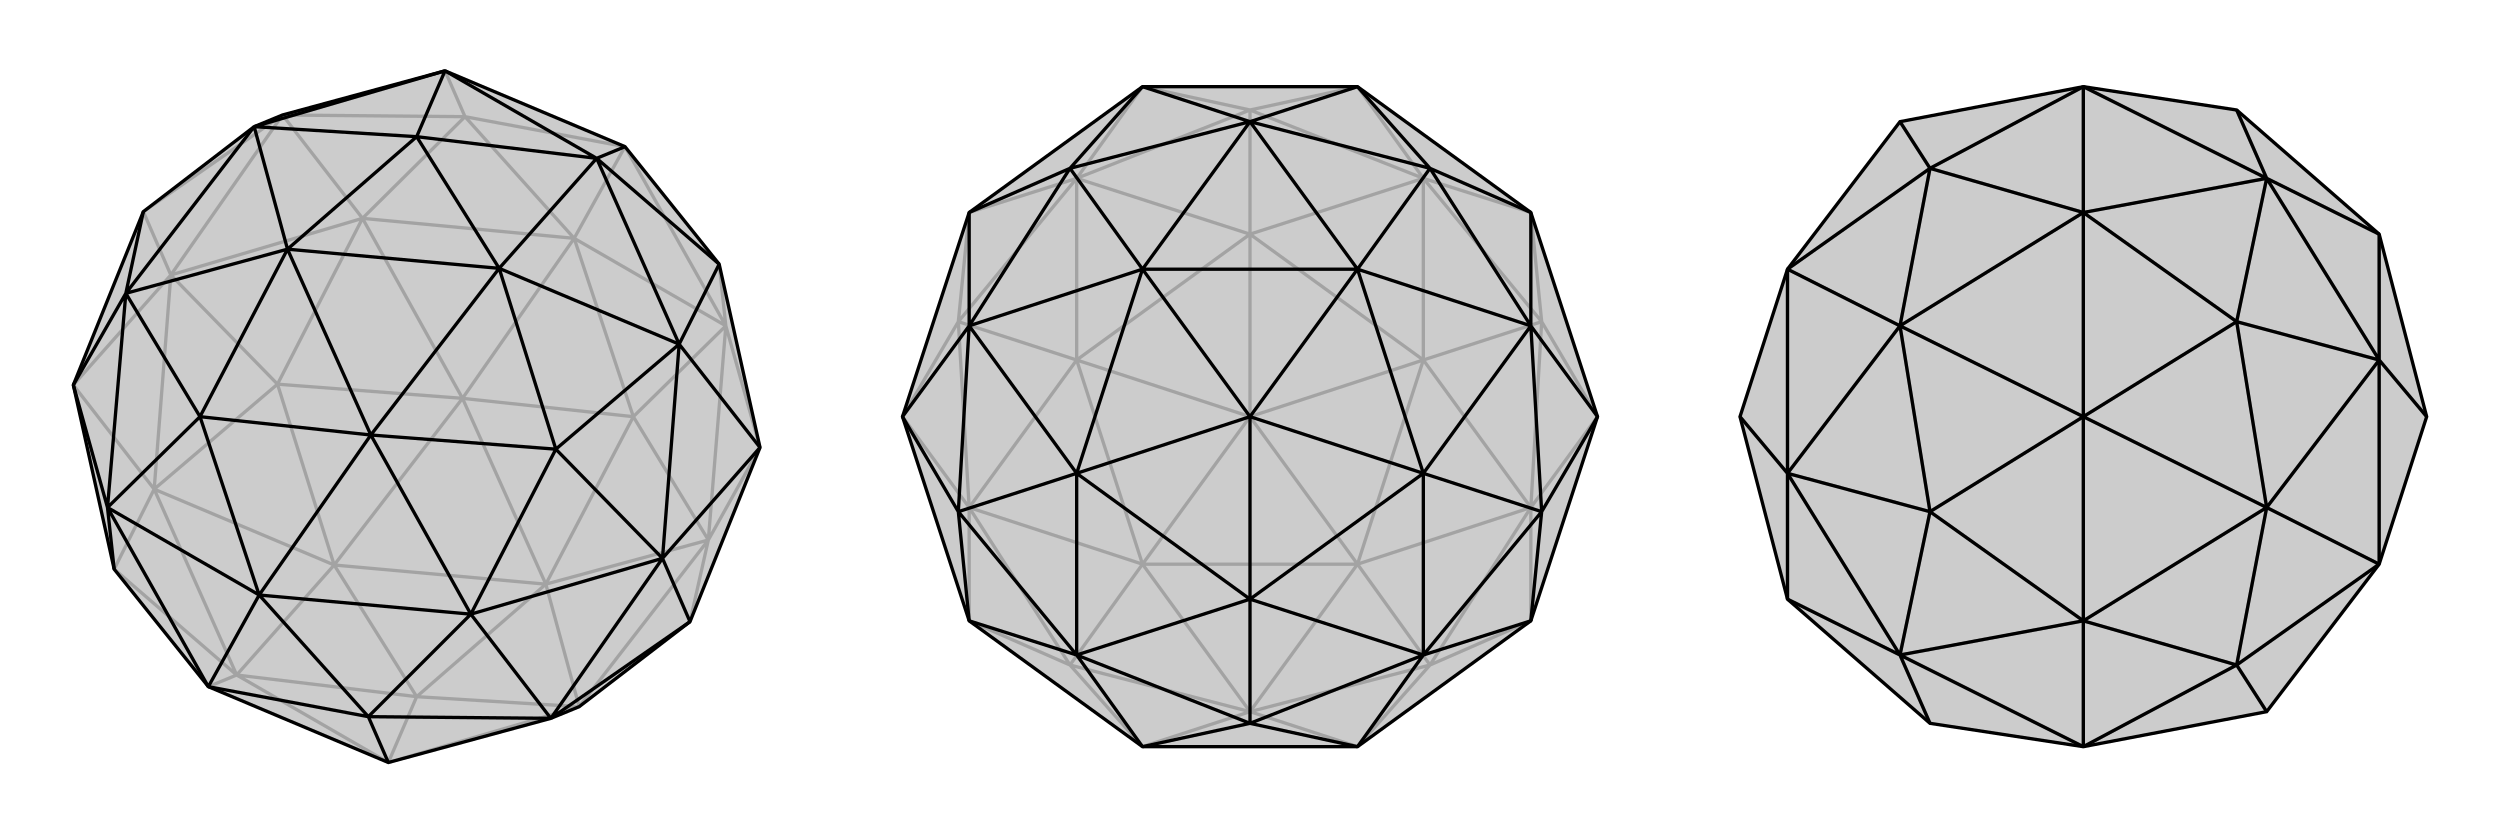
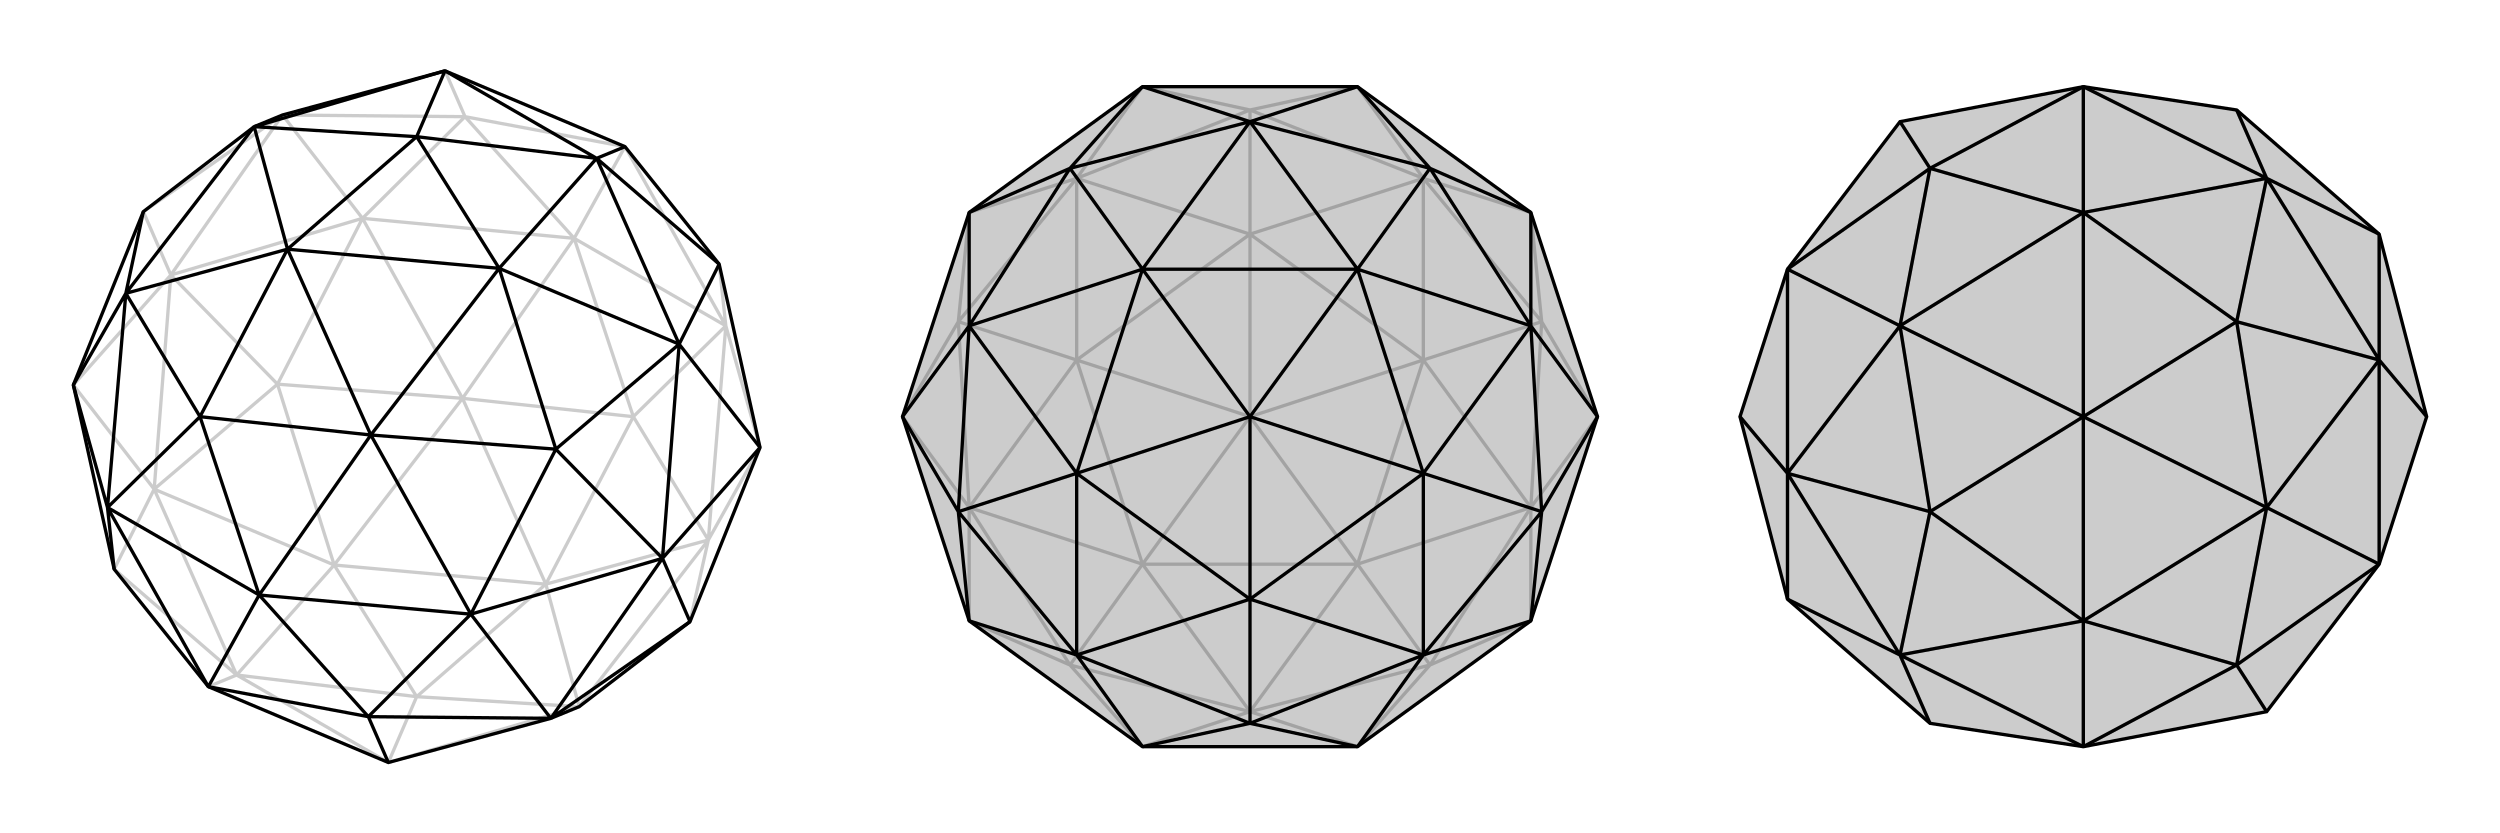
<svg xmlns="http://www.w3.org/2000/svg" viewBox="0 0 3000 1000">
  <g stroke="currentColor" stroke-width="4" fill="none" transform="translate(0 0)">
-     <path fill="currentColor" stroke="none" fill-opacity=".2" d="M250,824L137,683L88,462L172,254L305,152L339,138L534,85L750,176L863,317L912,537L828,746L695,848L661,862L466,915z" />
    <path stroke-opacity=".2" d="M500,836L466,915M500,836L695,848M500,836L655,701M500,836L284,810M500,836L401,678M401,678L655,701M284,810L401,678M284,810L466,915M466,915L695,848M695,848L655,701M655,701L850,648M655,701L555,478M655,701L760,500M401,678L555,478M401,678L185,587M401,678L333,461M284,810L185,587M284,810L250,824M284,810L137,683M695,848L850,648M555,478L760,500M760,500L850,648M185,587L333,461M555,478L333,461M185,587L137,683M850,648L828,746M760,500L689,286M760,500L871,391M333,461L205,330M333,461L435,262M850,648L871,391M850,648L912,537M555,478L689,286M555,478L435,262M185,587L205,330M185,587L88,462M871,391L689,286M435,262L205,330M871,391L912,537M689,286L435,262M205,330L88,462M871,391L750,176M871,391L863,317M435,262L339,138M435,262L558,140M689,286L750,176M689,286L558,140M205,330L339,138M205,330L172,254M558,140L750,176M558,140L339,138M558,140L534,85M172,254L339,138" />
    <path d="M250,824L137,683L88,462L172,254L305,152L339,138L534,85L750,176L863,317L912,537L828,746L695,848L661,862L466,915z" />
    <path d="M466,915L442,860M661,862L442,860M250,824L442,860M661,862L828,746M137,683L129,609M442,860L565,737M442,860L311,714M828,746L795,670M250,824L129,609M250,824L311,714M661,862L565,737M661,862L795,670M129,609L88,462M311,714L565,737M795,670L912,537M129,609L311,714M565,737L795,670M311,714L445,522M311,714L240,500M129,609L151,352M129,609L240,500M795,670L815,413M795,670L667,539M565,737L445,522M565,737L667,539M912,537L815,413M88,462L151,352M240,500L151,352M240,500L445,522M240,500L345,299M667,539L445,522M667,539L815,413M667,539L599,322M863,317L815,413M863,317L716,190M172,254L151,352M445,522L345,299M445,522L599,322M815,413L599,322M815,413L716,190M750,176L716,190M151,352L345,299M151,352L305,152M716,190L534,85M534,85L305,152M534,85L500,164M345,299L305,152M305,152L500,164M345,299L599,322M345,299L500,164M599,322L716,190M716,190L500,164M599,322L500,164" />
  </g>
  <g stroke="currentColor" stroke-width="4" fill="none" transform="translate(1000 0)">
    <path fill="currentColor" stroke="none" fill-opacity=".2" d="M629,896L837,745L917,500L837,255L629,104L371,104L163,255L83,500L163,745L371,896z" />
    <path stroke-opacity=".2" d="M500,500L629,677M500,500L708,432M500,500L500,281M500,500L371,677M500,500L292,432M292,432L500,281M371,677L292,432M371,677L629,677M629,677L708,432M708,432L500,281M500,281L708,214M500,281L292,214M500,281L500,132M292,432L292,214M292,432L163,609M292,432L150,386M371,677L163,609M371,677L500,854M371,677L284,798M629,677L500,854M629,677L837,609M629,677L716,798M708,432L837,609M708,432L708,214M708,432L850,386M292,214L500,132M500,132L708,214M163,609L150,386M292,214L150,386M500,854L284,798M163,609L284,798M837,609L716,798M500,854L716,798M708,214L850,386M837,609L850,386M500,132L371,104M500,132L629,104M150,386L83,500M150,386L163,255M284,798L371,896M284,798L163,745M716,798L837,745M716,798L629,896M850,386L837,255M850,386L917,500M708,214L629,104M708,214L837,255M292,214L371,104M292,214L163,255M163,609L83,500M163,609L163,745M500,854L371,896M500,854L629,896M837,609L837,745M837,609L917,500" />
    <path d="M629,896L837,745L917,500L837,255L629,104L371,104L163,255L83,500L163,745L371,896z" />
    <path d="M629,896L708,786M629,896L500,868M371,896L292,786M371,896L500,868M917,500L837,391M917,500L850,614M837,745L708,786M837,745L850,614M629,104L500,146M629,104L716,202M837,255L837,391M837,255L716,202M163,255L163,391M163,255L284,202M371,104L500,146M371,104L284,202M163,745L292,786M163,745L150,614M83,500L163,391M83,500L150,614M500,868L292,786M500,868L708,786M500,868L500,719M850,614L708,786M850,614L837,391M850,614L708,568M716,202L837,391M716,202L500,146M716,202L629,323M284,202L500,146M284,202L163,391M284,202L371,323M150,614L163,391M150,614L292,786M150,614L292,568M708,786L500,719M708,786L708,568M837,391L708,568M837,391L629,323M500,146L629,323M500,146L371,323M163,391L371,323M163,391L292,568M292,786L500,719M292,786L292,568M629,323L371,323M371,323L292,568M371,323L500,500M500,719L292,568M292,568L500,500M500,719L708,568M500,719L500,500M708,568L629,323M629,323L500,500M708,568L500,500" />
  </g>
  <g stroke="currentColor" stroke-width="4" fill="none" transform="translate(2000 0)">
    <path fill="currentColor" stroke="none" fill-opacity=".2" d="M855,677L720,854L500,896L316,868L145,719L88,500L145,323L280,146L500,104L684,132L855,281L912,500z" />
    <path stroke-opacity=".2" d="M912,500L855,432M855,432L855,281M855,677L855,432M855,281L720,214M855,432L720,214M855,432L720,609M855,432L684,386M855,677L720,609M855,677L684,798M720,214L684,132M720,609L684,386M720,214L684,386M720,854L684,798M720,609L684,798M684,386L500,500M684,386L500,255M684,798L500,896M684,798L500,745M720,214L500,104M720,214L500,255M720,609L500,500M720,609L500,745M500,896L500,745M500,255L500,500M500,104L500,255M500,500L500,745M500,896L280,786M500,255L280,391M500,255L316,202M500,104L316,202M500,745L280,786M500,745L316,614M500,500L280,391M500,500L316,614M316,868L280,786M316,202L280,146M316,202L280,391M316,202L145,323M316,614L280,391M316,614L280,786M316,614L145,568M280,391L145,323M280,391L145,568M280,786L145,719M280,786L145,568M145,323L145,568M145,719L145,568M145,568L88,500" />
    <path d="M855,677L720,854L500,896L316,868L145,719L88,500L145,323L280,146L500,104L684,132L855,281L912,500z" />
    <path d="M912,500L855,432M855,677L855,432M855,432L855,281M855,281L720,214M855,677L720,609M855,677L684,798M855,432L720,609M855,432L720,214M855,432L684,386M684,132L720,214M720,609L684,798M720,854L684,798M720,214L684,386M720,609L684,386M684,798L500,745M684,798L500,896M684,386L500,255M684,386L500,500M720,214L500,104M720,214L500,255M720,609L500,745M720,609L500,500M500,896L500,745M500,500L500,255M500,745L500,500M500,104L500,255M500,896L280,786M500,500L280,391M500,500L316,614M500,745L280,786M500,745L316,614M500,104L316,202M500,255L280,391M500,255L316,202M316,868L280,786M316,614L280,786M316,614L280,391M316,614L145,568M316,202L280,391M316,202L280,146M316,202L145,323M280,786L145,719M280,786L145,568M280,391L145,568M280,391L145,323M145,719L145,568M145,568L145,323M145,568L88,500" />
  </g>
</svg>